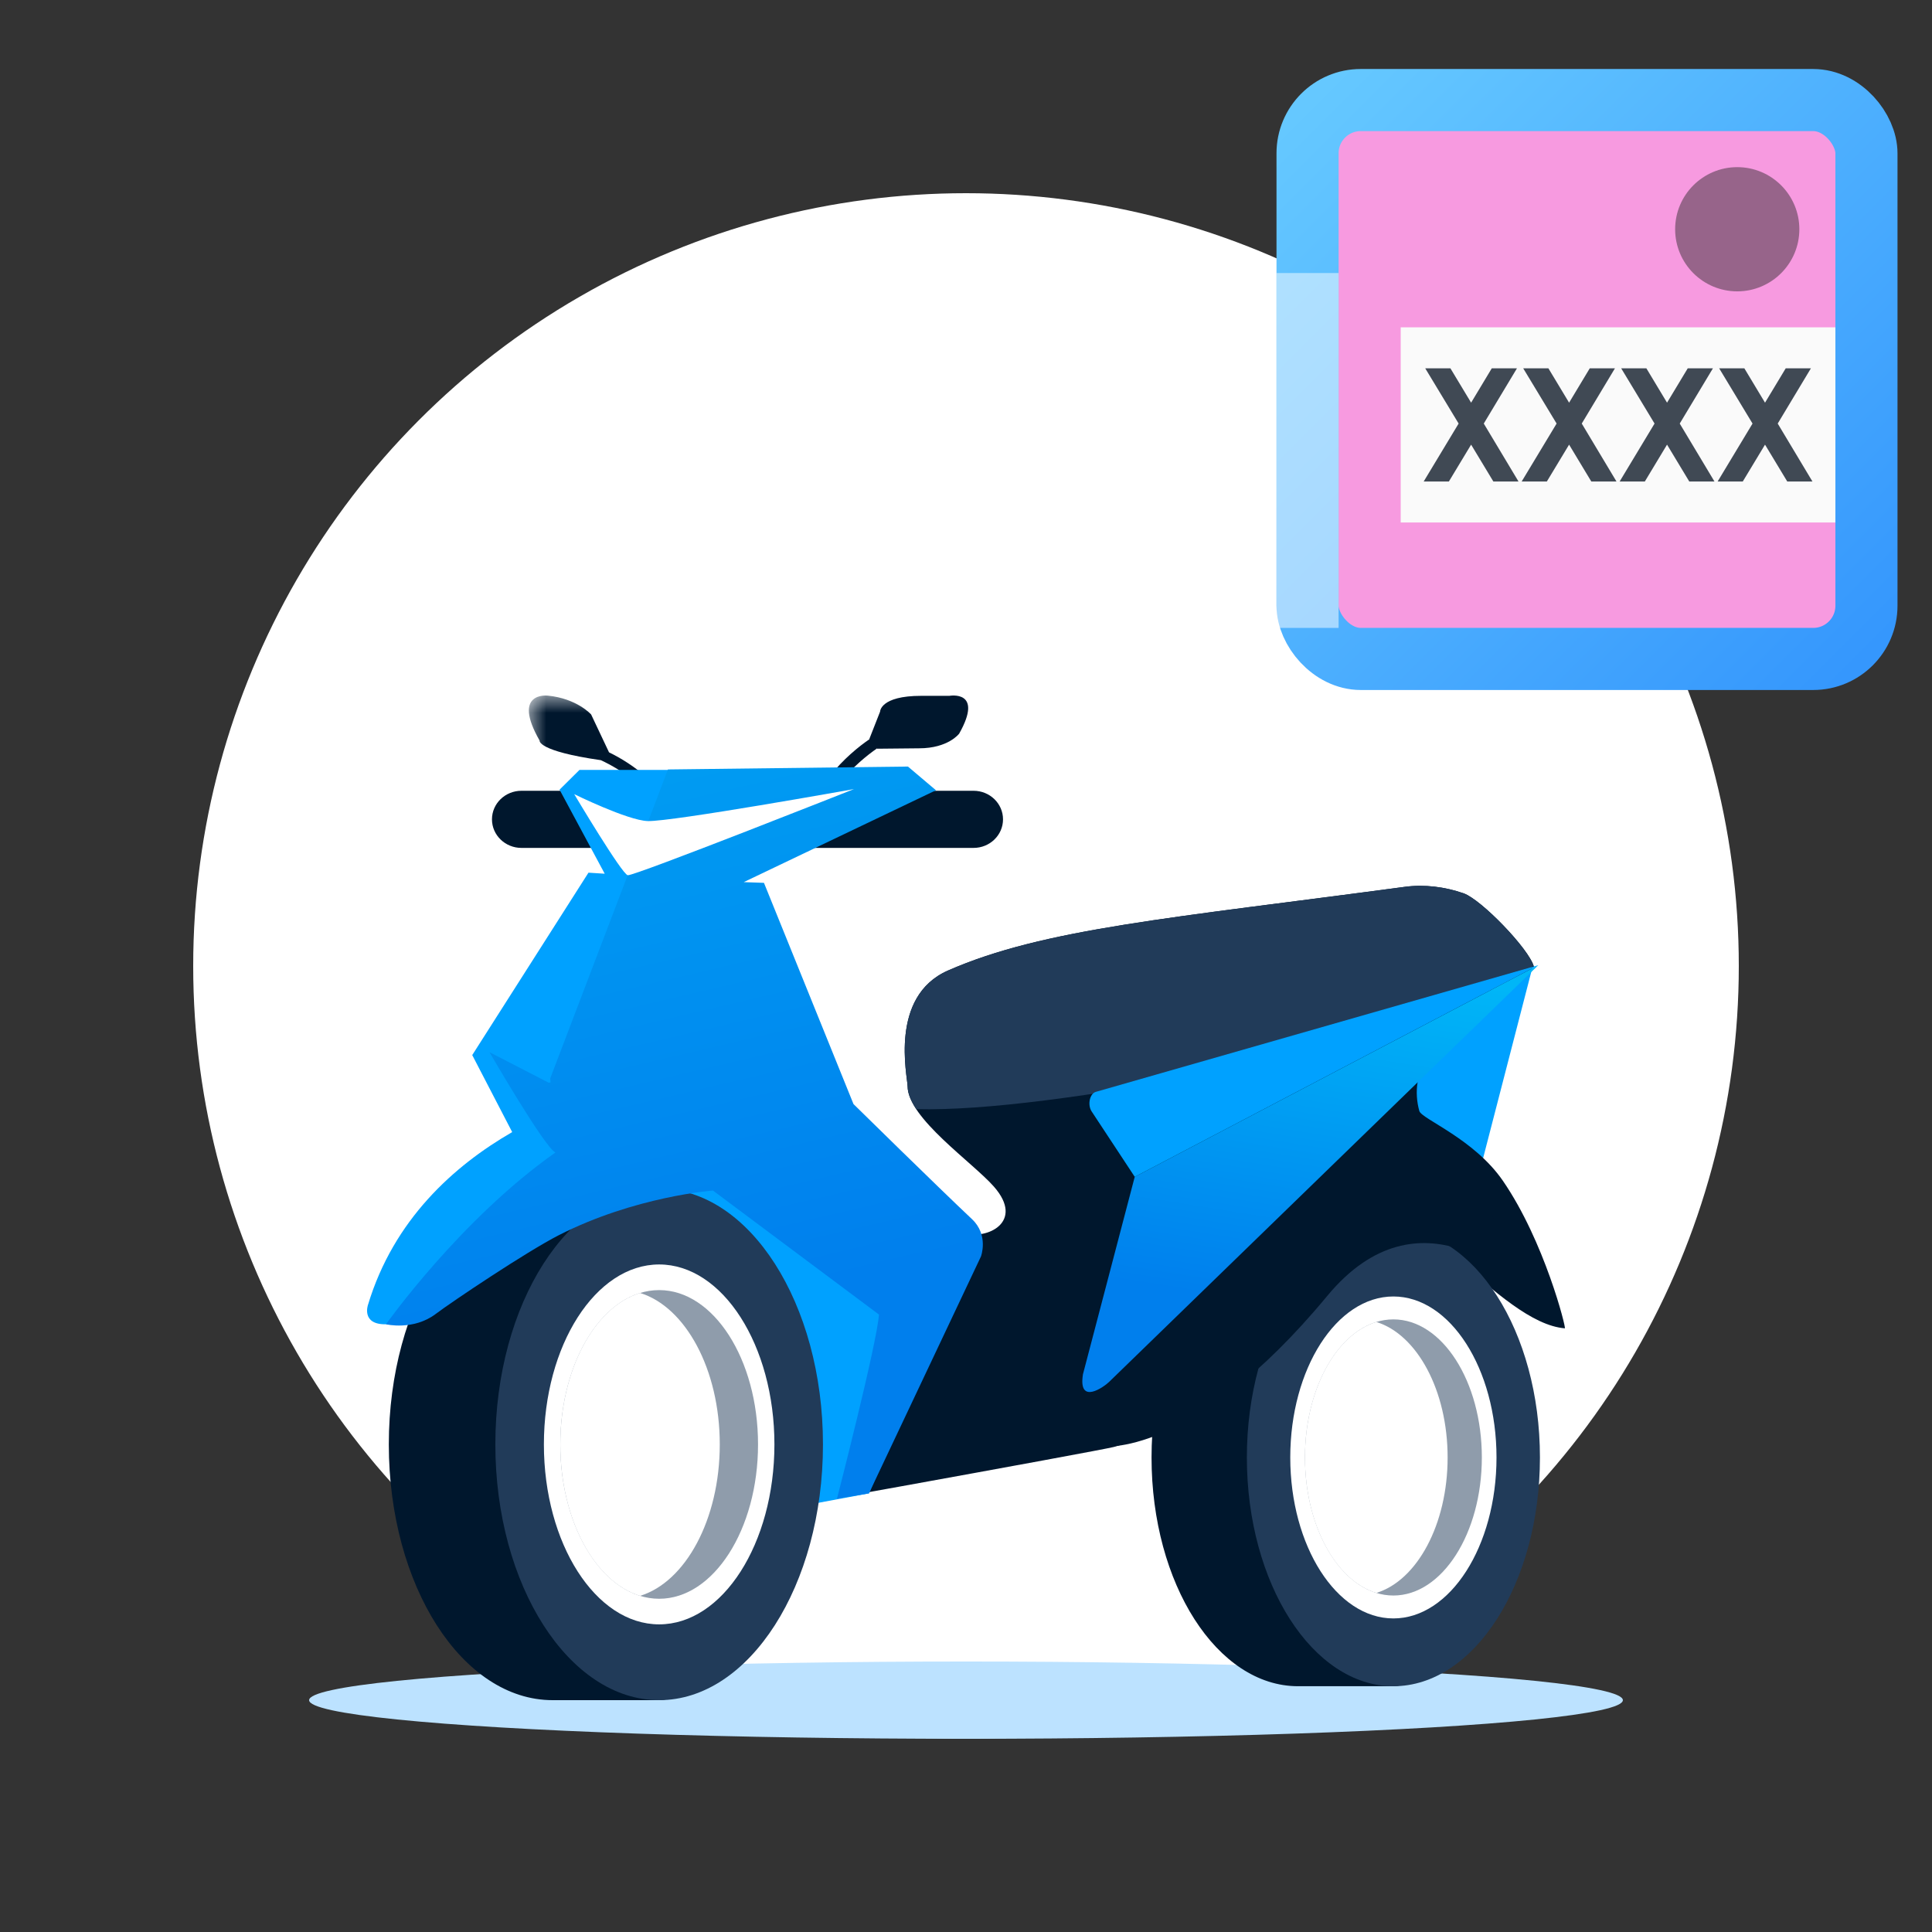
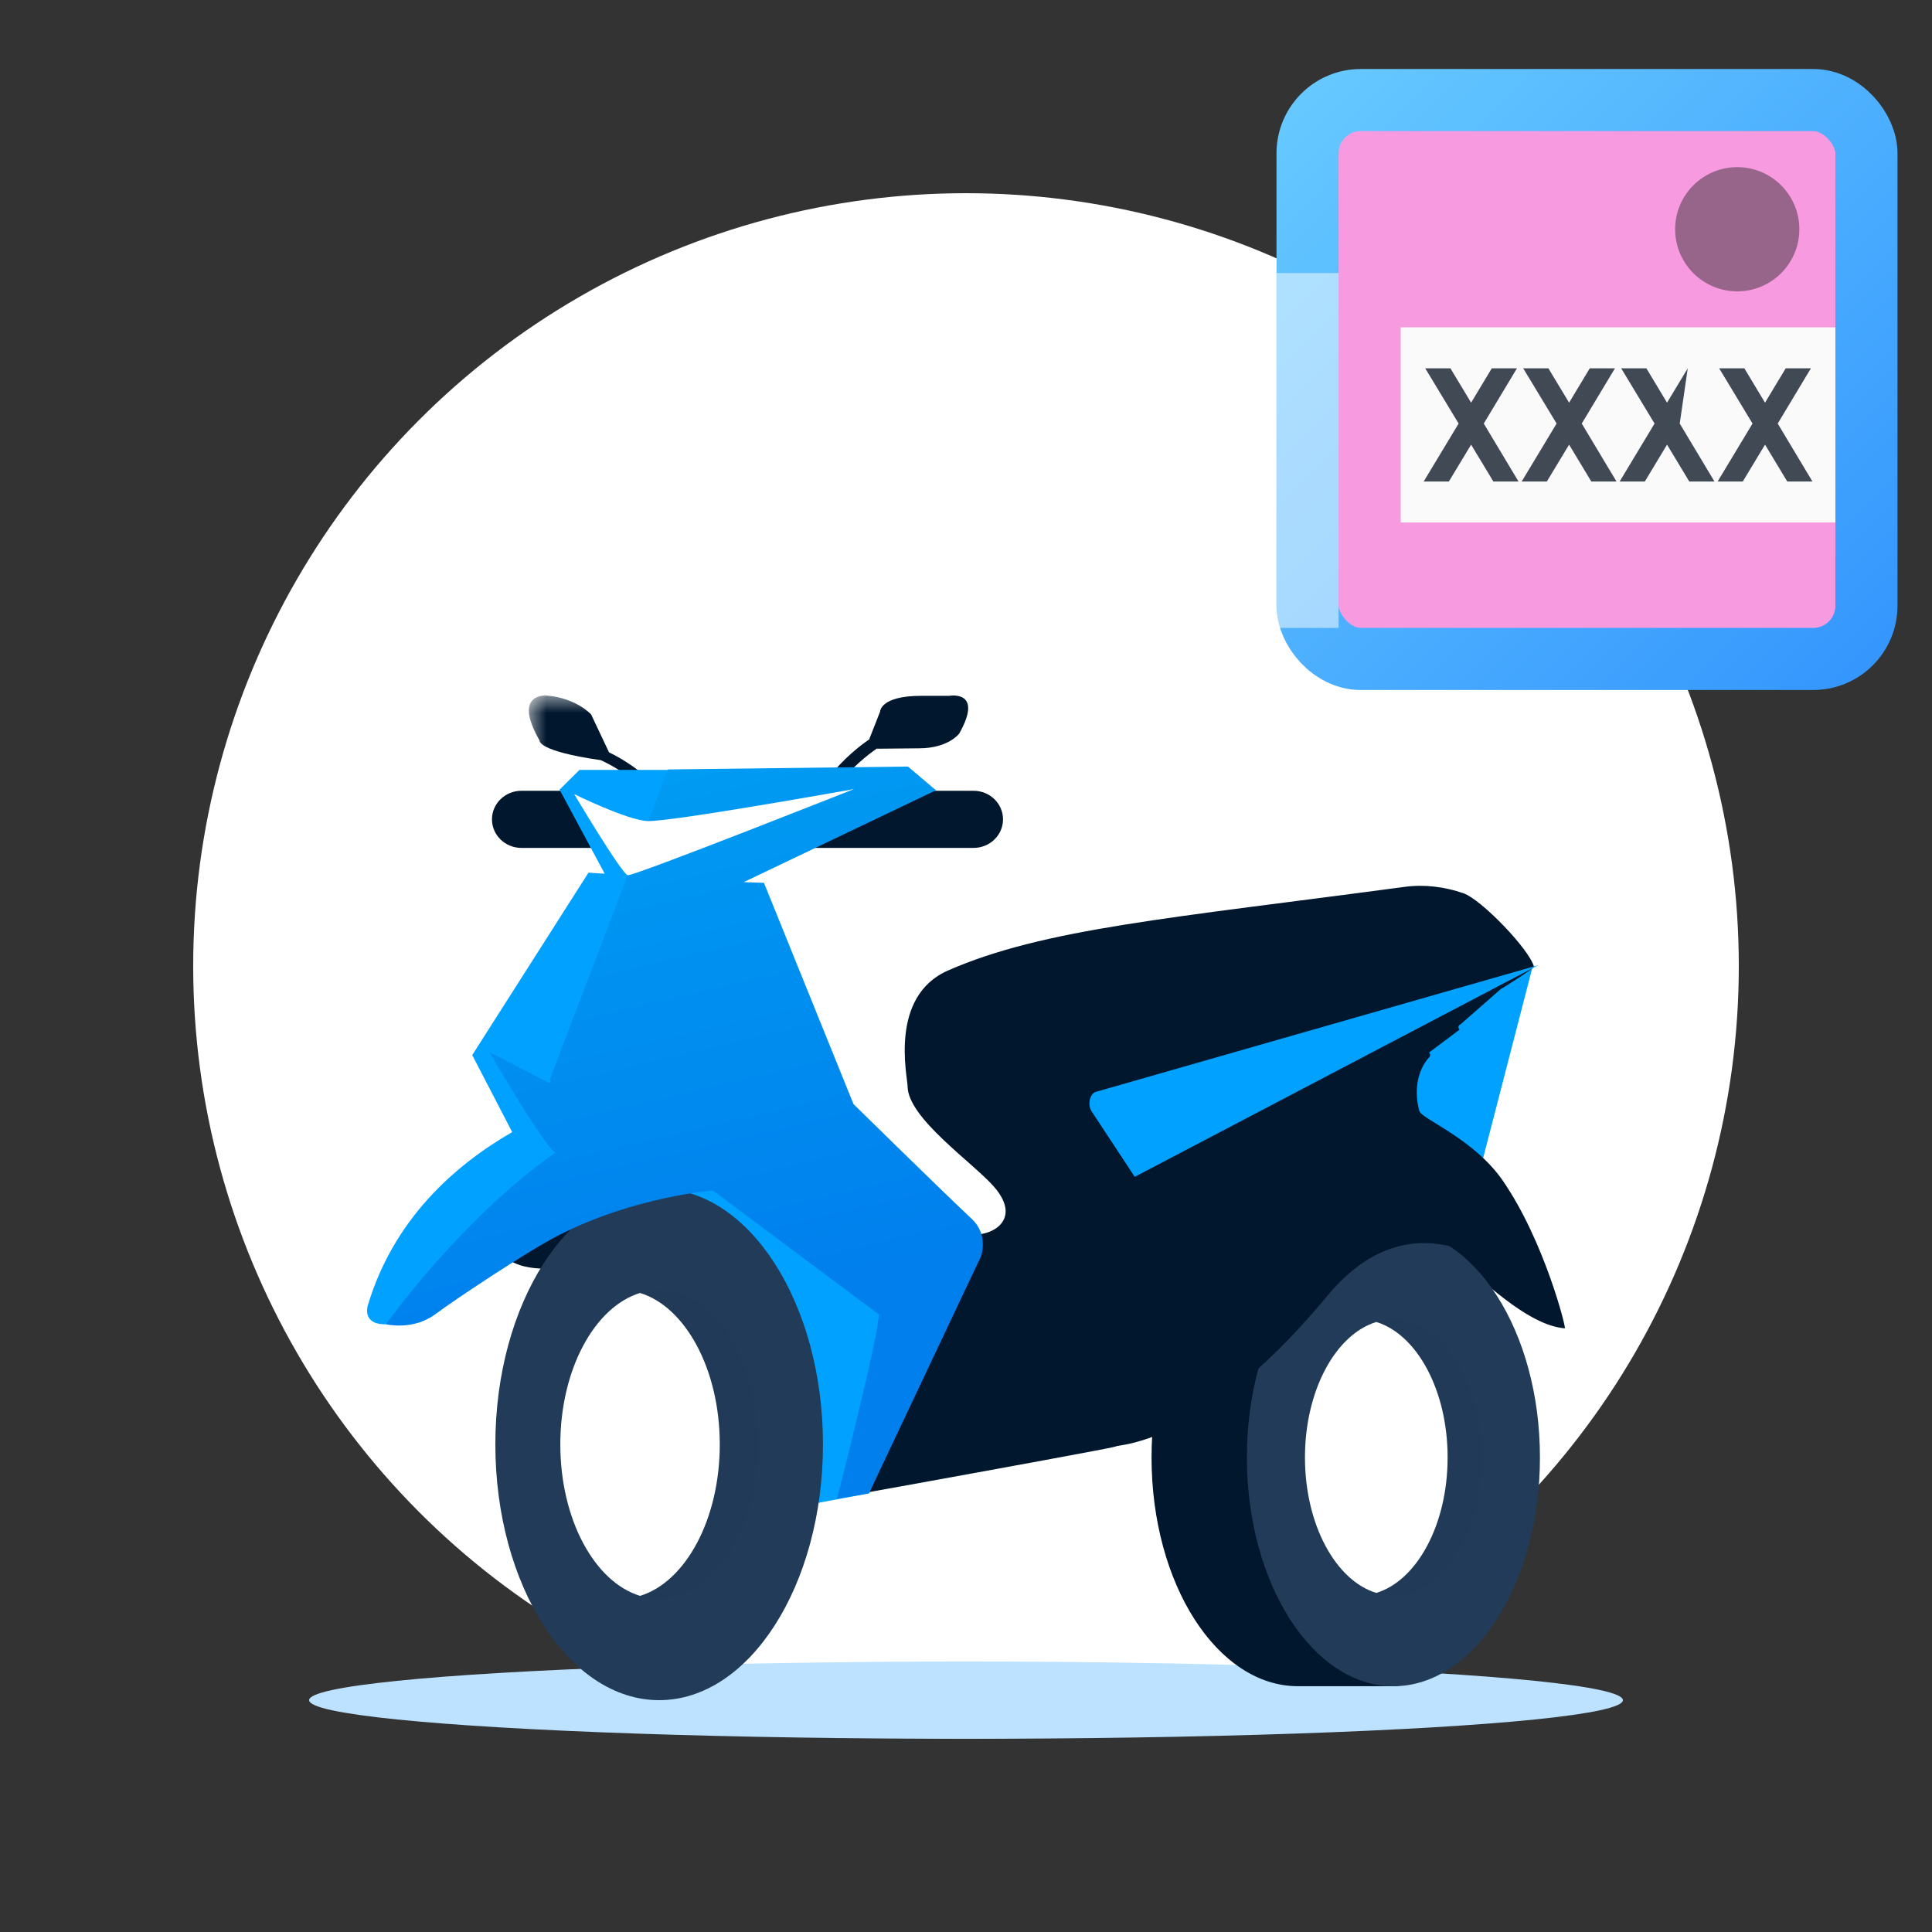
<svg xmlns="http://www.w3.org/2000/svg" xmlns:xlink="http://www.w3.org/1999/xlink" width="56px" height="56px" viewBox="0 0 56 56" version="1.1">
  <rect x="0" y="0" width="56" height="56" fill="#333333" stroke="none" />
  <title>icon_product_CTP_motorcycle</title>
  <defs>
    <polygon id="path-1" points="0 0 4.606 0 4.606 4.178 0 4.178" />
    <linearGradient x1="40.67%" y1="-69.394%" x2="67.885%" y2="71.623%" id="linearGradient-3">
      <stop stop-color="#00B6F7" offset="0%" />
      <stop stop-color="#007FED" offset="100%" />
    </linearGradient>
    <linearGradient x1="62.975%" y1="1.103%" x2="50%" y2="78.565%" id="linearGradient-4">
      <stop stop-color="#00B6F7" offset="0%" />
      <stop stop-color="#00B5F7" offset="0%" />
      <stop stop-color="#007FED" offset="100%" />
    </linearGradient>
    <linearGradient x1="0%" y1="0%" x2="100%" y2="100%" id="linearGradient-5">
      <stop stop-color="#65C8FF" offset="0%" />
      <stop stop-color="#3597FD" offset="100%" />
    </linearGradient>
  </defs>
  <g id="Symbols" stroke="none" stroke-width="1" fill="none" fill-rule="evenodd">
    <g id="icon/product/CTP/motorcycle">
      <circle id="Oval" fill="#FFFFFF" cx="28" cy="28" r="22.4" />
      <g id="Group-52" transform="translate(8.96, 20.16)">
        <ellipse id="Oval" fill="#BCE2FF" cx="19.04" cy="29.12" rx="19.04" ry="1.12" />
        <g id="Group-50" transform="translate(1.68, 0)">
          <polygon id="Fill-8" fill="#00A1FF" points="33.776 7.89 32.082 14.441 28.824 14.086 29.16 10.003" />
          <path d="M30.5,12.043 C30.351,11.51 30.416,10.887 30.791,10.478 C30.826,10.44 30.821,10.382 30.778,10.352 L31.669,9.682 C31.612,9.643 31.625,9.557 31.691,9.534 L32.865,8.505 C32.908,8.491 33.833,7.901 33.822,7.859 C33.686,7.351 32.294,5.91 31.78,5.732 C31.241,5.545 30.649,5.469 30.082,5.545 C23.3,6.455 19.619,6.75 16.837,7.971 C15.124,8.724 15.664,11.043 15.667,11.326 C15.673,12.25 17.553,13.532 18.17,14.236 C19.069,15.261 17.967,15.781 17.308,15.584 C17.282,15.576 17.092,15.49 17.072,15.474 L12.519,11.842 C12.281,11.651 12.035,11.453 11.901,11.182 C11.771,10.918 11.763,10.615 11.757,10.323 C11.757,10.323 10.425,6.77 10.398,6.755 L8.659,5.829 L11.094,4.099 C11.22,4.136 12.336,4.277 12.474,4.277 C13.223,4.277 13.471,4.173 13.471,3.448 C13.471,2.723 13.081,2.514 12.333,2.514 C11.927,2.514 11.345,2.308 11.097,2.583 L8.333,3.248 L7.964,5.244 L7.036,5.889 L7.749,10.246 C7.733,10.285 7.69,10.306 7.648,10.297 C7.375,10.233 6.414,10.036 6.312,10.021 C5.832,9.951 7.279,11.088 6.794,11.076 C5.823,11.05 1.41,16.614 5.191,16.614 C7.2,16.614 9.656,18.653 9.656,23.948 C9.656,23.984 21.231,21.89 21.641,21.782 C22.152,21.648 22.601,21.357 23.04,21.07 C27.079,18.429 23.641,16.393 27.681,13.752 C27.701,13.738 27.727,13.734 27.752,13.74 C30.3,14.405 32.838,18.193 34.718,18.342 C34.762,18.345 34.128,15.82 32.923,14.067 C32.084,12.846 30.565,12.275 30.5,12.043" id="Fill-1" fill="#00172D" />
          <g id="Group-5" transform="translate(4.689, 0)">
            <mask id="mask-2" fill="white">
              <use xlink:href="#path-1" />
            </mask>
            <g id="Clip-4" />
            <path d="M2.324,1.647 L1.805,0.549 C1.805,0.549 1.396,0.087 0.55,0.003 C0.55,0.003 -0.508,-0.125 0.311,1.305 C0.311,1.305 0.232,1.607 2.086,1.874 C2.65,2.134 3.786,2.807 4.314,4.178 L4.606,4.073 C4.064,2.667 2.959,1.955 2.324,1.647" id="Fill-3" fill="#00172D" mask="url(#mask-2)" />
          </g>
          <path d="M16.879,0.009 L16.063,0.009 C14.87,0.009 14.87,0.466 14.87,0.466 L14.559,1.257 L14.564,1.265 C13.952,1.684 12.762,2.702 12.435,4.457 L12.778,4.517 C13.082,2.884 14.222,1.919 14.781,1.533 L14.788,1.542 L16,1.53 C16.847,1.53 17.162,1.105 17.162,1.105 C17.884,-0.173 16.879,0.009 16.879,0.009" id="Fill-6" fill="#00172D" />
          <path d="M7.243,13.562 C7.243,13.562 10.07,15.753 10.373,18.73 C10.677,21.707 11.011,23.786 11.011,23.786 L14.547,23.126 C14.547,23.126 16.982,17.663 16.518,16.37 C16.055,15.079 10.489,11.258 10.489,11.258 L7.243,13.562 Z" id="Fill-10" fill="#00A1FF" />
          <path d="M29.748,28.716 L26.986,28.716 C24.64,28.716 22.738,25.747 22.738,22.085 C22.738,18.423 24.64,15.454 26.986,15.454 L29.748,15.454 C32.303,15.454 32.386,28.716 29.748,28.716" id="Fill-12" fill="#00172D" />
          <path d="M29.748,28.716 C27.409,28.716 25.501,25.738 25.501,22.085 C25.501,18.433 27.409,15.454 29.748,15.454 C32.088,15.454 33.996,18.433 33.996,22.085 C33.996,25.738 32.088,28.716 29.748,28.716" id="Fill-14" fill="#213B59" />
-           <path d="M29.748,26.751 C28.102,26.751 26.759,24.655 26.759,22.085 C26.759,19.515 28.102,17.419 29.748,17.419 C31.394,17.419 32.737,19.515 32.737,22.085 C32.737,24.655 31.394,26.751 29.748,26.751" id="Fill-16" fill="#FFFFFF" />
          <path d="M29.748,26.087 C28.336,26.087 27.185,24.289 27.185,22.085 C27.185,19.88 28.336,18.083 29.748,18.083 C31.16,18.083 32.312,19.88 32.312,22.085 C32.312,24.289 31.16,26.087 29.748,26.087" id="Fill-18" fill="#213B59" opacity="0.5" />
          <path d="M29.253,26.012 C28.074,25.652 27.185,24.031 27.185,22.085 C27.185,20.139 28.074,18.519 29.253,18.158 C30.431,18.519 31.32,20.139 31.32,22.085 C31.32,24.031 30.431,25.652 29.253,26.012" id="Fill-20" fill="#FFFFFF" />
-           <path d="M8.466,29.12 L5.378,29.12 C2.756,29.12 0.63,25.801 0.63,21.707 C0.63,17.614 2.756,14.295 5.378,14.295 L8.466,14.295 C11.321,14.295 11.415,29.12 8.466,29.12" id="Fill-22" fill="#00172D" />
          <path d="M8.466,29.12 C5.851,29.12 3.718,25.79 3.718,21.707 C3.718,17.625 5.851,14.295 8.466,14.295 C11.081,14.295 13.214,17.625 13.214,21.707 C13.214,25.79 11.081,29.12 8.466,29.12" id="Fill-24" fill="#213B59" />
-           <path d="M8.466,26.923 C6.626,26.923 5.125,24.58 5.125,21.707 C5.125,18.835 6.626,16.491 8.466,16.491 C10.306,16.491 11.807,18.835 11.807,21.707 C11.807,24.58 10.306,26.923 8.466,26.923" id="Fill-26" fill="#FFFFFF" />
          <path d="M8.466,26.181 C6.887,26.181 5.6,24.171 5.6,21.707 C5.6,19.243 6.887,17.234 8.466,17.234 C10.044,17.234 11.332,19.243 11.332,21.707 C11.332,24.171 10.044,26.181 8.466,26.181" id="Fill-28" fill="#213B59" opacity="0.5" />
          <path d="M7.912,26.097 C6.595,25.695 5.601,23.882 5.601,21.707 C5.601,19.533 6.595,17.721 7.912,17.317 C9.229,17.721 10.223,19.533 10.223,21.707 C10.223,23.882 9.229,25.695 7.912,26.097" id="Fill-30" fill="#FFFFFF" />
          <path d="M17.579,4.417 L12.75,4.417 C12.278,4.417 11.895,4.046 11.895,3.589 L11.895,3.589 C11.895,3.132 12.278,2.761 12.75,2.761 L17.579,2.761 C18.051,2.761 18.433,3.132 18.433,3.589 L18.433,3.589 C18.433,4.046 18.051,4.417 17.579,4.417" id="Fill-32" fill="#00172D" />
          <path d="M9.304,4.417 L4.474,4.417 C4.003,4.417 3.62,4.046 3.62,3.589 L3.62,3.589 C3.62,3.132 4.003,2.761 4.474,2.761 L9.304,2.761 C9.776,2.761 10.158,3.132 10.158,3.589 L10.158,3.589 C10.158,4.046 9.776,4.417 9.304,4.417" id="Fill-34" fill="#00172D" />
          <path d="M22.789,15.815 L22.055,20.847 C22.024,21.084 21.151,21.902 21.271,21.764 C21.271,21.764 23.904,22.147 27.828,17.406 C30.534,14.136 33.408,17.109 33.408,17.109 C30.157,6.74 22.789,15.815 22.789,15.815" id="Fill-36" fill="#00172D" />
          <path d="M11.997,9.902 L10.725,4.651 L15.939,2.746 L15.706,2.157 L6.156,2.157 L5.579,2.729 L6.888,5.165 L6.417,5.135 L3.048,10.422 L4.206,12.654 C2.514,13.63 0.77,15.195 0.026,17.663 C0.026,17.663 -0.177,18.238 0.548,18.225 C1.331,18.209 6.606,14.798 6.606,14.798 L12.924,13.196 L9.703,11.133 L11.997,9.902 Z" id="Fill-38" fill="#00A1FF" />
          <path d="M17.533,15.177 C16.546,14.248 14.099,11.842 14.099,11.842 L11.504,5.43 L10.917,5.409 L16.489,2.746 L15.677,2.059 L8.721,2.143 L5.309,11.097 L5.317,11.215 L5.265,11.223 L3.548,10.338 C3.548,10.338 5.157,13.119 5.461,13.245 C2.7,15.184 0.548,18.225 0.548,18.225 C0.548,18.225 1.341,18.417 1.993,17.923 C2.443,17.582 4.616,16.123 5.562,15.64 C7.765,14.517 10.025,14.348 10.025,14.348 L14.837,17.943 C14.779,18.786 13.62,23.281 13.62,23.281 L14.547,23.126 L17.794,16.258 C17.794,16.258 18.025,15.64 17.533,15.177" id="Fill-40" fill="url(#linearGradient-3)" />
          <path d="M6.004,2.859 C6.004,2.859 7.554,3.621 8.135,3.639 C8.83,3.66 14.113,2.712 14.113,2.712 C14.113,2.712 7.779,5.222 7.558,5.209 C7.396,5.198 6.004,2.859 6.004,2.859" id="Fill-42" fill="#FFFFFF" />
-           <path d="M33.81,7.834 C33.642,7.308 32.288,5.908 31.78,5.732 C31.241,5.545 30.649,5.469 30.082,5.545 C23.3,6.455 19.619,6.75 16.837,7.972 C15.124,8.724 15.664,11.043 15.667,11.326 C15.668,11.533 15.766,11.757 15.92,11.989 C17.92,12.039 21.002,11.608 24.549,10.95 C28.647,10.191 32.105,8.985 33.81,7.834" id="Fill-44" fill="#213B59" />
-           <path d="M22.251,13.951 L20.75,19.674 C20.605,20.587 21.366,20.034 21.505,19.898 L33.949,7.816 L22.251,13.951 Z" id="Fill-46" fill="url(#linearGradient-4)" />
          <path d="M22.251,13.951 L21.003,12.057 C20.876,11.864 20.945,11.539 21.124,11.488 L33.949,7.816 L22.251,13.951 Z" id="Fill-48" fill="#00A1FF" />
        </g>
      </g>
      <g id="-g-ins-tax" transform="translate(37, 2)">
        <rect id="Rectangle" stroke="url(#linearGradient-5)" stroke-width="1.8" fill="#F79AE0" x="0.9" y="0.9" width="16.2" height="16.2" rx="1.543" />
        <rect id="Rectangle" fill="#FAFAFA" x="3.6" y="7.488" width="12.6" height="5.657" />
-         <path d="M4.266,11.957 L5.279,10.277 L4.311,8.676 L5.041,8.676 L5.641,9.672 L6.24,8.676 L6.97,8.676 L6.008,10.277 L7.015,11.957 L6.286,11.957 L5.641,10.888 L4.996,11.957 L4.266,11.957 Z M7.106,11.957 L8.119,10.277 L7.151,8.676 L7.881,8.676 L8.481,9.672 L9.08,8.676 L9.81,8.676 L8.848,10.277 L9.855,11.957 L9.125,11.957 L8.481,10.888 L7.836,11.957 L7.106,11.957 Z M9.946,11.957 L10.958,10.277 L9.991,8.676 L10.721,8.676 L11.32,9.672 L11.92,8.676 L12.65,8.676 L11.688,10.277 L12.695,11.957 L11.965,11.957 L11.32,10.888 L10.676,11.957 L9.946,11.957 Z M12.786,11.957 L13.798,10.277 L12.831,8.676 L13.561,8.676 L14.16,9.672 L14.76,8.676 L15.49,8.676 L14.528,10.277 L15.535,11.957 L14.805,11.957 L14.16,10.888 L13.515,11.957 L12.786,11.957 Z" id="XXXX" fill="#404954" fill-rule="nonzero" />
+         <path d="M4.266,11.957 L5.279,10.277 L4.311,8.676 L5.041,8.676 L5.641,9.672 L6.24,8.676 L6.97,8.676 L6.008,10.277 L7.015,11.957 L6.286,11.957 L5.641,10.888 L4.996,11.957 L4.266,11.957 Z M7.106,11.957 L8.119,10.277 L7.151,8.676 L7.881,8.676 L8.481,9.672 L9.08,8.676 L9.81,8.676 L8.848,10.277 L9.855,11.957 L9.125,11.957 L8.481,10.888 L7.836,11.957 L7.106,11.957 Z M9.946,11.957 L10.958,10.277 L9.991,8.676 L10.721,8.676 L11.32,9.672 L11.92,8.676 L11.688,10.277 L12.695,11.957 L11.965,11.957 L11.32,10.888 L10.676,11.957 L9.946,11.957 Z M12.786,11.957 L13.798,10.277 L12.831,8.676 L13.561,8.676 L14.16,9.672 L14.76,8.676 L15.49,8.676 L14.528,10.277 L15.535,11.957 L14.805,11.957 L14.16,10.888 L13.515,11.957 L12.786,11.957 Z" id="XXXX" fill="#404954" fill-rule="nonzero" />
        <rect id="Rectangle" fill="#FFFFFF" opacity="0.5" x="0" y="5.914" width="1.8" height="10.286" />
        <circle id="Oval" fill="#222222" opacity="0.45" cx="13.355" cy="4.645" r="1.8" />
      </g>
    </g>
  </g>
</svg>